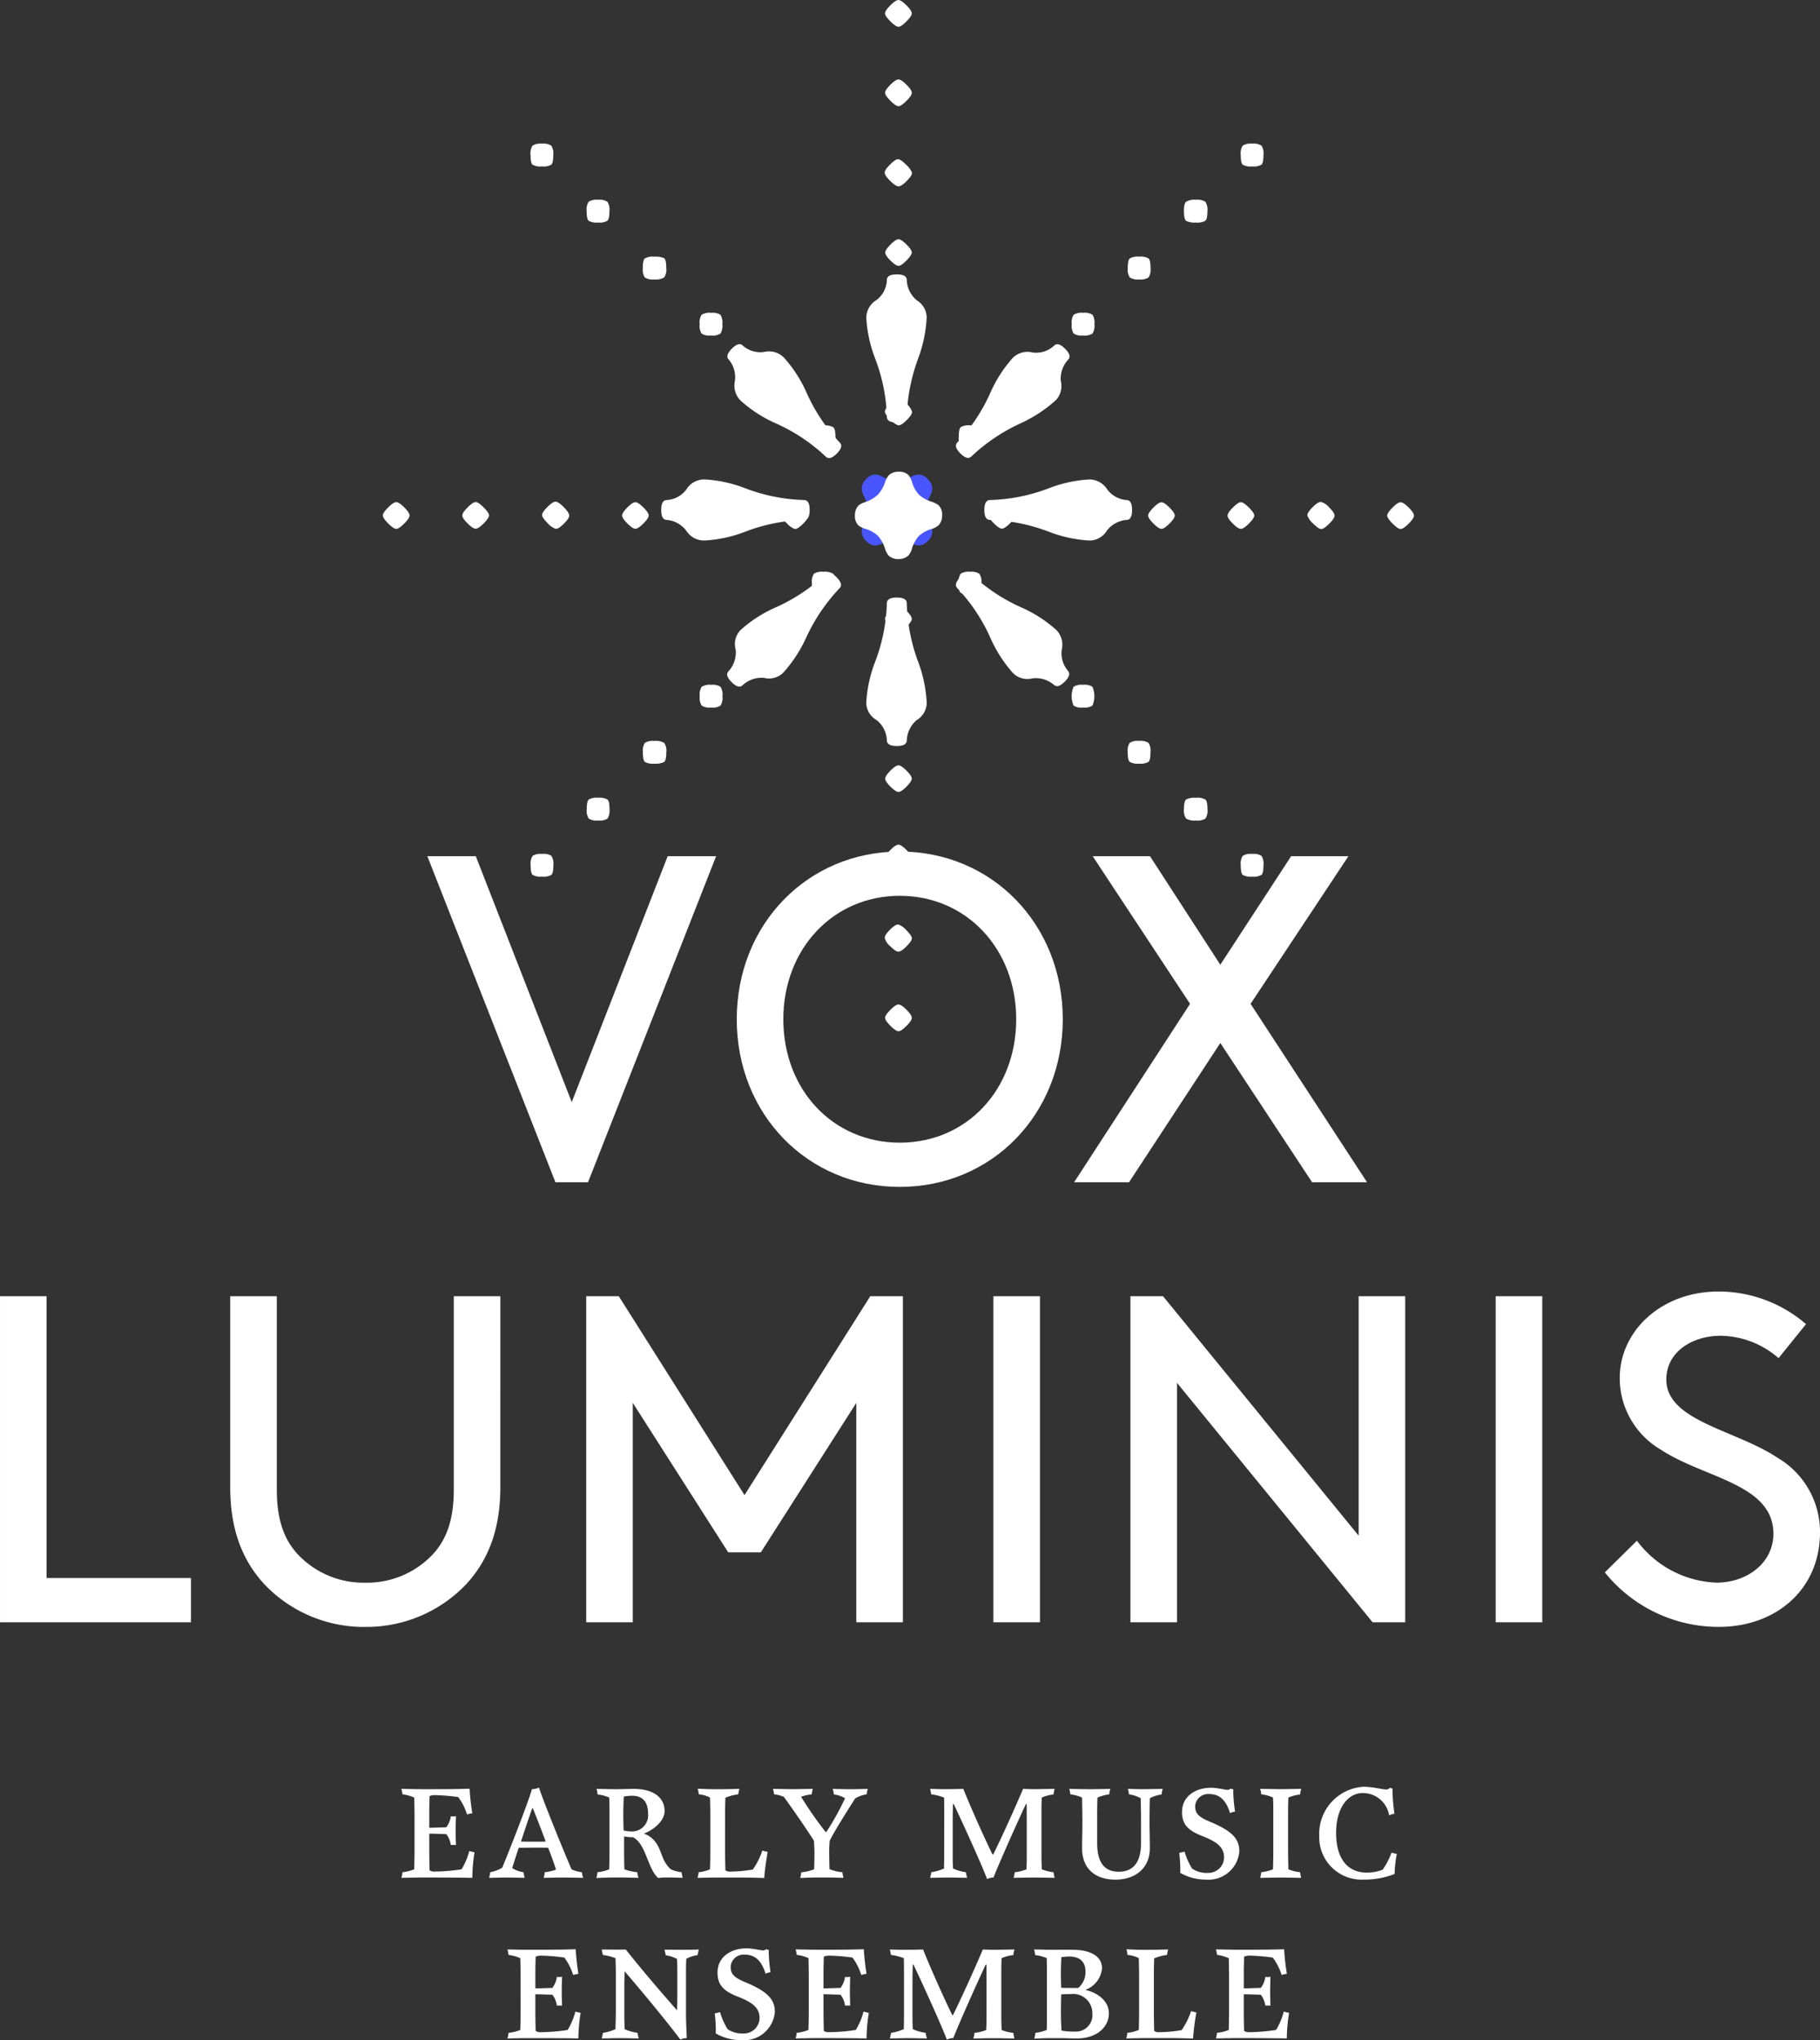
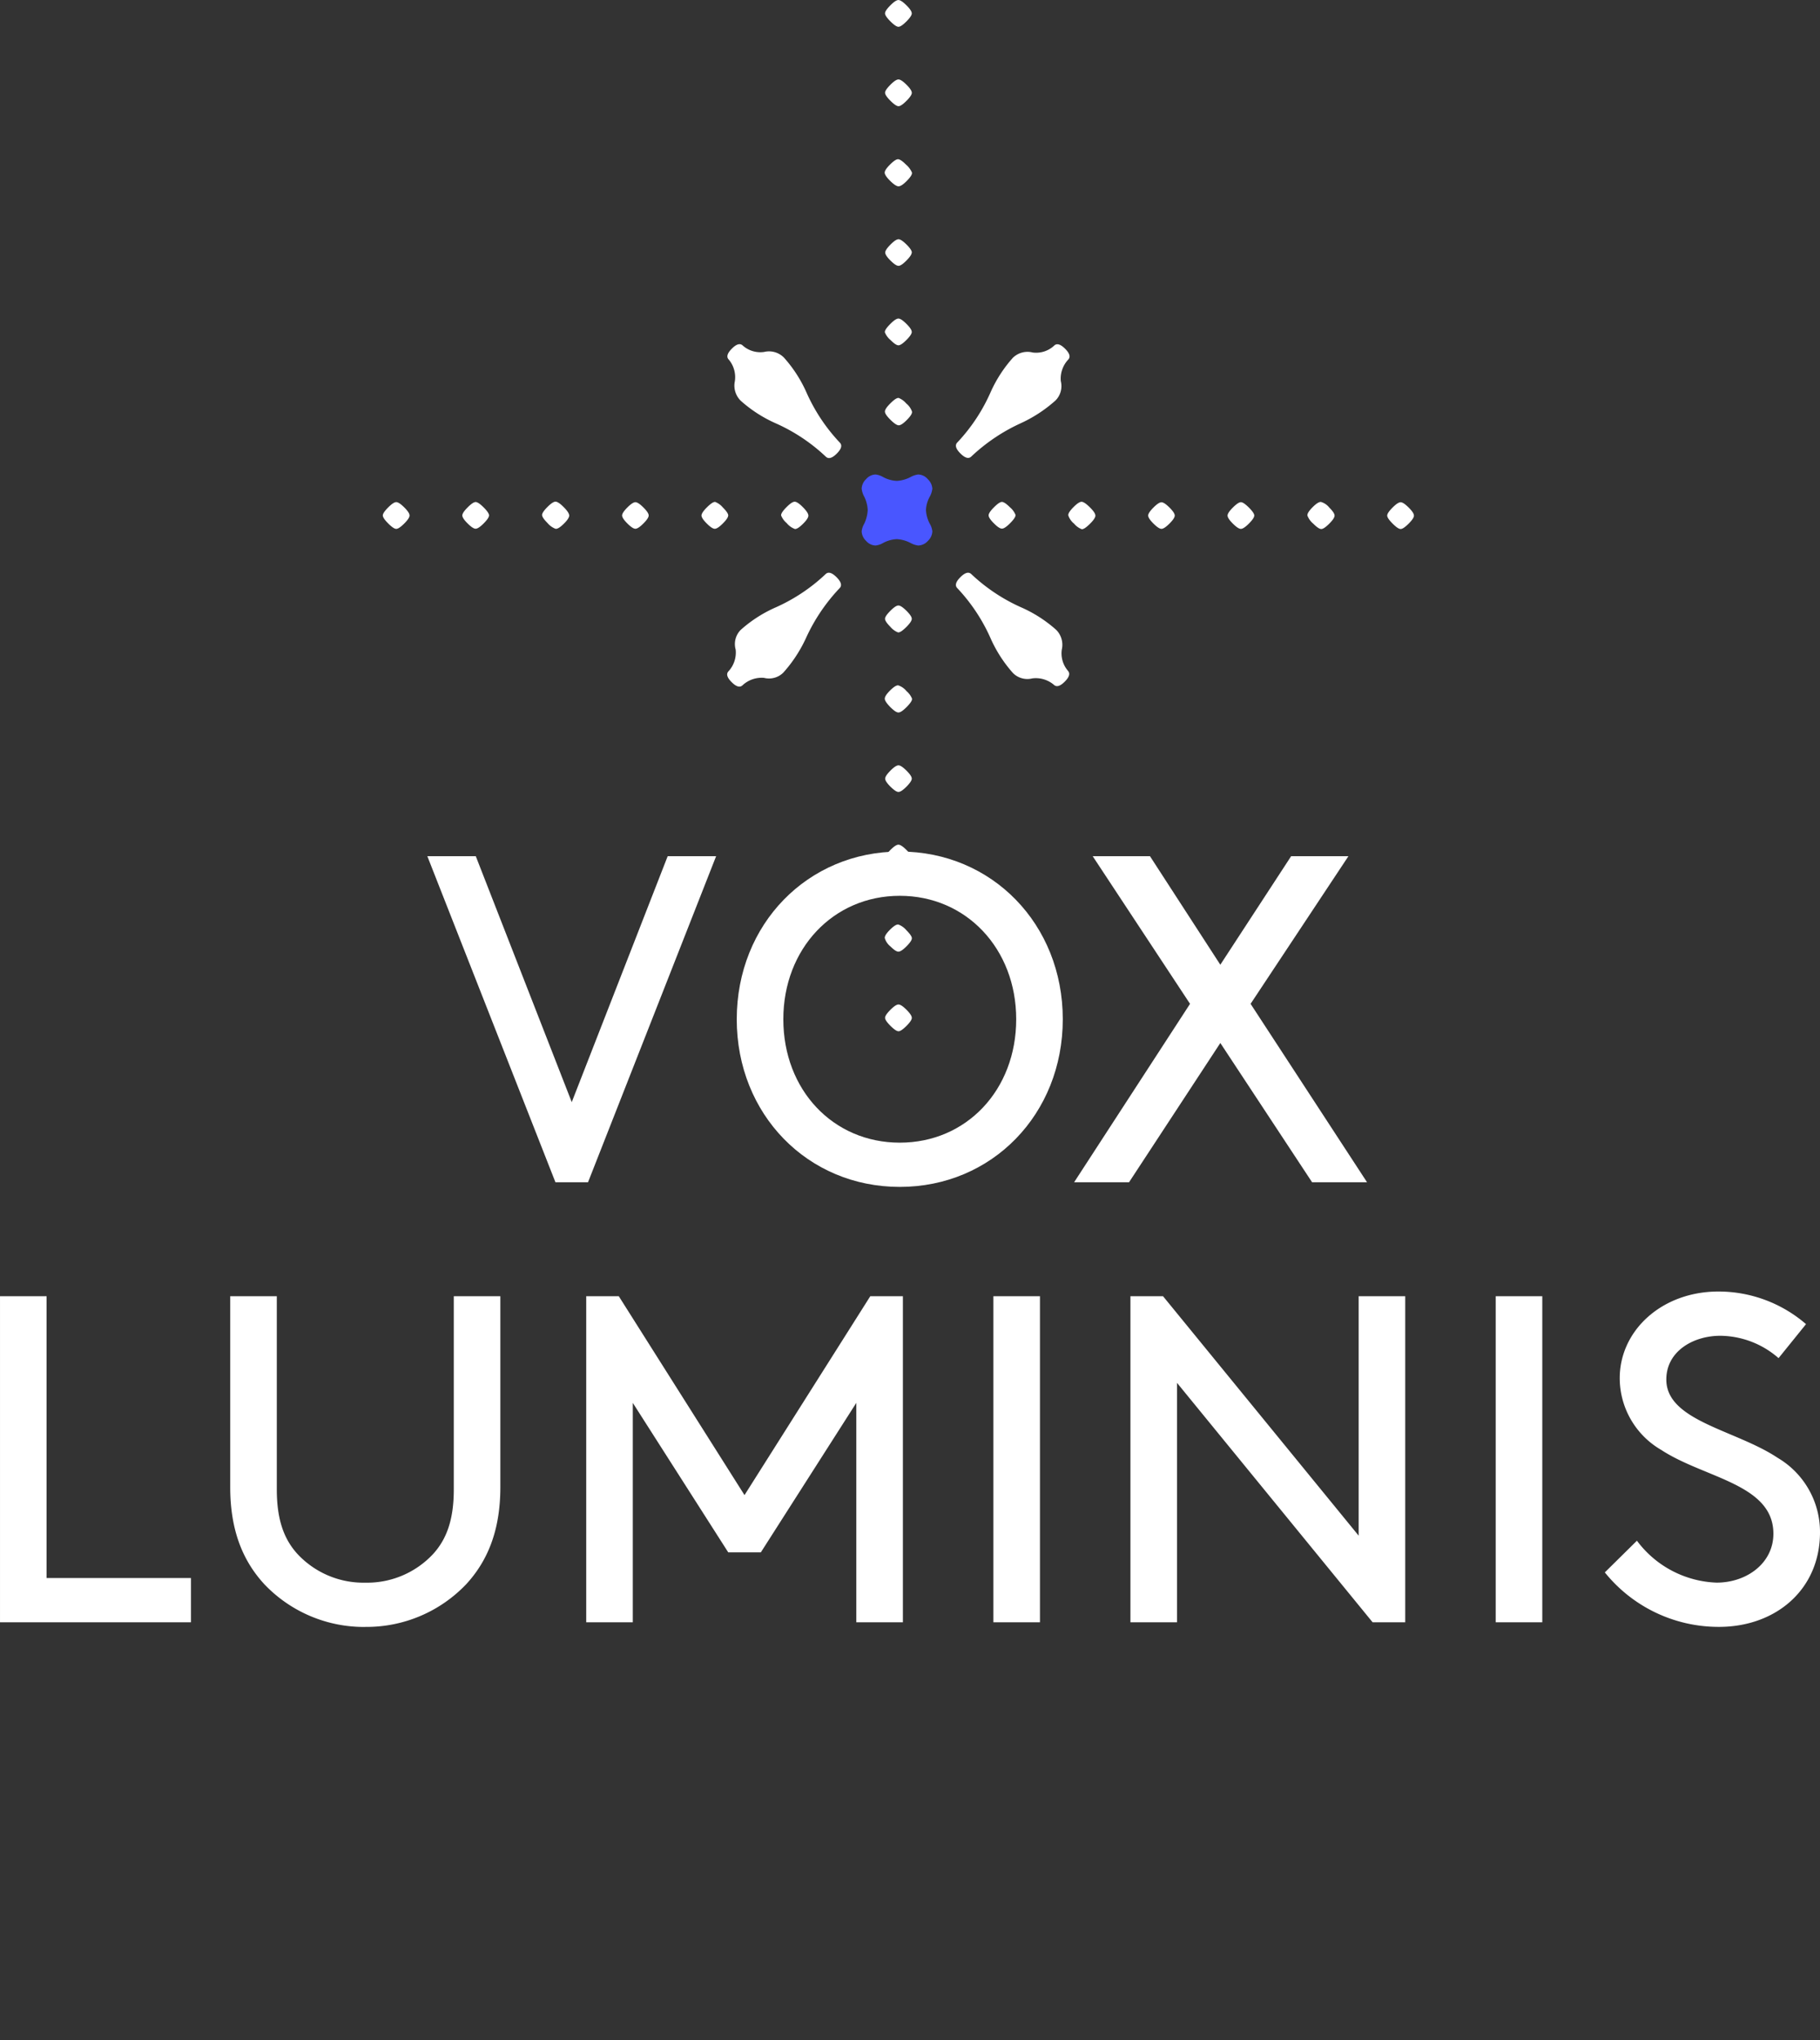
<svg xmlns="http://www.w3.org/2000/svg" width="181.673" height="203.641" viewBox="0 0 181.673 203.641">
  <rect x="0" y="0" width="181.673" height="203.641" fill="#333333" stroke="none" />
  <defs>
    <style>.a{fill:#fff;}.b{fill:#4956ff;}.c{fill:none;}</style>
  </defs>
  <g transform="translate(-970.819 -4337.359)">
    <g transform="translate(1021.471 4531.832)">
-       <path class="a" d="M0,4.512c.161,0,1.363-.032,1.939-.032H2.82c1.907,0,3.446.016,4.263.032a16.186,16.186,0,0,1,.225-2.549c-.161-.032-.351-.08-.528-.128A6.723,6.723,0,0,1,6.01,3.663a18.371,18.371,0,0,1-2.678.223.83.83,0,0,1-.512-.126c-.016-.4-.032-1.347-.032-1.941V.1c.273,0,.753.016,1.7.048a2.244,2.244,0,0,1,.448,1.092.672.672,0,0,1,.193-.014,1.967,1.967,0,0,1,.321.014c0-.161-.03-.835-.03-1.411,0-.592.03-1.283.03-1.475a1.618,1.618,0,0,1-.305.032l-.209-.016A2.336,2.336,0,0,1,4.488-.536c-.915.032-1.411.048-1.7.048V-2c0-.546.016-1.156.032-1.654a1.368,1.368,0,0,1,.5-.1,19.455,19.455,0,0,1,2.358.193,5.575,5.575,0,0,1,.881,1.734,3.513,3.513,0,0,1,.528-.112,23.559,23.559,0,0,1-.271-2.453c-1.315.048-2.694.048-4.008.048H2.083C1.427-4.335.193-4.368,0-4.368a3,3,0,0,1,.112.544,4.243,4.243,0,0,1,1.17.321c.016.305.032,1.25.032,2.005V1.819c0,.594-.016,1.3-.032,1.845a4.3,4.3,0,0,1-1.17.287A2.9,2.9,0,0,1,0,4.512M11.238,4.48c.464,0,1.714.032,1.875.032a3.544,3.544,0,0,1-.128-.562A4.578,4.578,0,0,1,11.7,3.583c-.016-.289-.032-1.17-.032-1.764V.088c0-.785,0-1.331.032-2.276,1.507,1.746,4.073,4.825,5.564,6.812a1.63,1.63,0,0,1,.64-.145c-.032-.721-.08-1.636-.08-2.453V-2.284c0-.4.016-.881.032-1.154a3.3,3.3,0,0,1,1.122-.369c.032-.159.08-.383.128-.56-.128.016-1.25.03-1.7.03-.464,0-1.572-.014-1.73-.014.048.177.094.4.126.56a3.429,3.429,0,0,1,1.124.367c.016.273.032.753.032,1.2V-.193c0,.721,0,1.248-.032,1.889-1.684-1.9-3.753-4.336-5.1-6.048-.145-.016-.624,0-.913,0-.448,0-1.361-.014-1.505-.014.048.177.08.385.112.544a5.643,5.643,0,0,1,1.267.321c.016.417.032,1.01.032,1.556V1.819c0,.594-.032,1.475-.032,1.764a4.7,4.7,0,0,1-1.25.367c-.032.177-.08.385-.128.562.128,0,1.379-.032,1.827-.032m9.733-6.59c0,1.252.544,1.877,2.081,2.471,1.654.64,2.118,1.25,2.118,2.132a1.565,1.565,0,0,1-1.62,1.523,2.585,2.585,0,0,1-1.572-.432,6.887,6.887,0,0,1-.753-1.7,4.24,4.24,0,0,1-.528.128,13.3,13.3,0,0,1,.1,2,5.115,5.115,0,0,0,2.579.672,3.086,3.086,0,0,0,3.318-2.8c0-1.218-.624-2.021-2.949-2.983-1.188-.5-1.459-.851-1.459-1.572a1.3,1.3,0,0,1,1.379-1.186c.915,0,1.668.448,2.1,1.907a1.366,1.366,0,0,1,.5-.145,15.974,15.974,0,0,1-.177-1.875,2.333,2.333,0,0,1,.016-.351.533.533,0,0,1-.257-.08.672.672,0,0,1-.319.128c-.241,0-1.042-.209-1.62-.209-1.861,0-2.932,1.072-2.932,2.37m7.79,6.622c.161,0,1.363-.032,1.941-.032h.879c1.909,0,3.448.016,4.265.032a16.187,16.187,0,0,1,.225-2.549c-.161-.032-.353-.08-.53-.128a6.717,6.717,0,0,1-.769,1.829,18.393,18.393,0,0,1-2.678.223.833.833,0,0,1-.514-.126c-.016-.4-.032-1.347-.032-1.941V.1c.273,0,.755.016,1.7.048a2.228,2.228,0,0,1,.45,1.092.672.672,0,0,1,.193-.014,1.953,1.953,0,0,1,.319.014c0-.161-.03-.835-.03-1.411,0-.592.03-1.283.03-1.475a1.614,1.614,0,0,1-.3.032L33.7-1.628a2.317,2.317,0,0,1-.45,1.092c-.913.032-1.411.048-1.7.048V-2c0-.546.016-1.156.032-1.654a1.37,1.37,0,0,1,.5-.1,19.422,19.422,0,0,1,2.356.193,5.532,5.532,0,0,1,.881,1.734,3.485,3.485,0,0,1,.53-.112,23.017,23.017,0,0,1-.273-2.453c-1.315.048-2.694.048-4.008.048h-.721c-.656,0-1.891-.032-2.083-.032a3,3,0,0,1,.112.544,4.223,4.223,0,0,1,1.17.321c.016.305.032,1.25.032,2.005V1.819c0,.594-.016,1.3-.032,1.845a4.283,4.283,0,0,1-1.17.287,2.9,2.9,0,0,1-.112.562M39.584,2.381c0,.48-.016.913-.016,1.2A4.8,4.8,0,0,1,38.3,3.95c-.032.177-.08.385-.128.562.128,0,1.379-.03,1.827-.03.464,0,1.716.03,1.875.03a3.772,3.772,0,0,1-.126-.562,4.593,4.593,0,0,1-1.285-.367c-.016-.289-.032-.707-.032-1.186V-.7c0-.787,0-1.218.032-2.164h.064c1.012,2.116,2.9,6.3,3.336,7.5a1.408,1.408,0,0,1,.642-.161c.448-1.17,2.228-5.193,3.24-7.34h.064c.016.287.016,1.489.016,2.019V2.4c0,.369-.016.9-.032,1.267a4.314,4.314,0,0,1-1.172.289,3.075,3.075,0,0,1-.11.56c.159,0,1.473-.03,2.051-.03s1.859.03,2.049.03a3.356,3.356,0,0,1-.11-.562,4.245,4.245,0,0,1-1.172-.287c0-.1-.03-.723-.03-1.25V-2.348c0-.464.014-.977.03-1.154A3.9,3.9,0,0,1,50.5-3.808a3.075,3.075,0,0,1,.11-.56c-.159,0-1.473.03-2.049.03-.273,0-.833-.014-1.106-.03C46.685-2.541,45.29.538,44.473,2.188h-.064C43.59.538,42.163-2.67,41.49-4.368c-.305.016-1.267.03-1.794.03-.5,0-1.09-.014-1.523-.03.048.177.08.385.112.544a5.762,5.762,0,0,1,1.283.321c.016.417.016,1.2.016,1.748Zm13,2.148c.145,0,.913-.048,1.521-.048h1.186c.45,0,.769.032,1.556.032,1.957,0,3.189-1.12,3.189-2.5,0-1.168-.961-2.015-2.354-2.352A2.508,2.508,0,0,0,59.35-2.5c0-1.168-1.106-1.839-2.951-1.839-.48-.016-1.379,0-1.572,0h-.4c-.672,0-1.682-.032-1.859-.032a3.181,3.181,0,0,1,.112.56,4.164,4.164,0,0,1,1.154.305c0,.225.016.817.016,1.331v3.99c0,.578,0,1.3-.016,1.845A4,4,0,0,1,52.7,3.95a3.073,3.073,0,0,1-.112.578m4.055-.7a7.336,7.336,0,0,1-1.331-.1c-.032-.369-.064-1.232-.064-1.937,0-.367.016-1.3.032-1.68C55.535.1,55.84.08,56.239.08a1.924,1.924,0,0,1,2.15,1.953,1.644,1.644,0,0,1-1.748,1.792M57.7-2.192a2.046,2.046,0,0,1-.723,1.664c-.209,0-1.459,0-1.7-.016-.016-.367-.032-.879-.032-1.552,0-.337.032-1.248.048-1.505a6.5,6.5,0,0,1,.8-.064c1.028,0,1.606.528,1.606,1.473m4.073,6.7c.193,0,1.395-.032,2.051-.032h1.313c1.315,0,1.989,0,3.3.048a25.273,25.273,0,0,1,.335-2.613,3.591,3.591,0,0,1-.528-.128A7.44,7.44,0,0,1,67.3,3.679a13.877,13.877,0,0,1-2.292.209.739.739,0,0,1-.448-.126c-.016-.5-.032-1.347-.032-1.941V-1.9c0-.658.016-1.25.032-1.588a5.1,5.1,0,0,1,1.283-.337,3,3,0,0,1,.11-.544c-.159,0-1.058.032-1.7.032h-.945c-.608,0-1.377-.048-1.521-.048a2.911,2.911,0,0,1,.112.56,3.1,3.1,0,0,1,1.122.321c.016.578.032,1.17.032,1.62v3.7c0,.594-.016,1.54-.032,1.845a3.867,3.867,0,0,1-1.138.287,3.167,3.167,0,0,1-.112.562m8.946,0c.161,0,1.363-.032,1.939-.032h.879c1.909,0,3.448.016,4.265.032a16.187,16.187,0,0,1,.225-2.549c-.161-.032-.353-.08-.53-.128a6.717,6.717,0,0,1-.769,1.829,18.393,18.393,0,0,1-2.678.223.833.833,0,0,1-.514-.126c-.016-.4-.032-1.347-.032-1.941V.1c.273,0,.755.016,1.7.048a2.228,2.228,0,0,1,.45,1.092.672.672,0,0,1,.193-.014,1.942,1.942,0,0,1,.319.014c0-.161-.03-.835-.03-1.411,0-.592.03-1.283.03-1.475a1.6,1.6,0,0,1-.3.032l-.209-.016a2.318,2.318,0,0,1-.45,1.092c-.913.032-1.411.048-1.7.048V-2c0-.546.016-1.156.032-1.654a1.37,1.37,0,0,1,.5-.1,19.389,19.389,0,0,1,2.356.193,5.542,5.542,0,0,1,.883,1.734,3.411,3.411,0,0,1,.528-.112,23.024,23.024,0,0,1-.273-2.453c-1.315.048-2.694.048-4.008.048H72.8c-.656,0-1.891-.032-2.081-.032a3.006,3.006,0,0,1,.112.544A4.263,4.263,0,0,1,72-3.5c.016.305.032,1.25.032,2.005V1.819c0,.594-.016,1.3-.032,1.845a4.321,4.321,0,0,1-1.17.287,2.9,2.9,0,0,1-.112.562" transform="translate(0 4.48)" />
-     </g>
+       </g>
    <g transform="translate(1010.882 4515.703)">
-       <path class="a" d="M0,4.561c.161,0,1.363-.032,1.939-.032H2.82c1.907,0,3.446.016,4.263.032a16.186,16.186,0,0,1,.225-2.549c-.161-.032-.351-.08-.528-.128A6.723,6.723,0,0,1,6.01,3.711a18.371,18.371,0,0,1-2.678.223.83.83,0,0,1-.512-.126c-.016-.4-.032-1.347-.032-1.941V.151c.273,0,.753.016,1.7.048a2.244,2.244,0,0,1,.448,1.092.672.672,0,0,1,.193-.014,1.967,1.967,0,0,1,.321.014c0-.161-.03-.835-.03-1.411,0-.592.03-1.283.03-1.475a1.618,1.618,0,0,1-.305.032l-.209-.016A2.336,2.336,0,0,1,4.488-.488c-.915.032-1.411.048-1.7.048V-1.947c0-.546.016-1.156.032-1.654a1.365,1.365,0,0,1,.5-.094A19.451,19.451,0,0,1,5.674-3.5,5.575,5.575,0,0,1,6.555-1.77a3.513,3.513,0,0,1,.528-.112,23.559,23.559,0,0,1-.271-2.453c-1.315.048-2.694.048-4.008.048H2.083C1.427-4.287.193-4.319,0-4.319a3,3,0,0,1,.112.544,4.243,4.243,0,0,1,1.17.321c.016.305.032,1.25.032,2.005V1.867c0,.594-.016,1.3-.032,1.845A4.3,4.3,0,0,1,.112,4,2.9,2.9,0,0,1,0,4.561m8.753,0c.161,0,1.234-.03,1.81-.03.594,0,1.556.03,1.748.03A2.911,2.911,0,0,1,12.2,4a2.751,2.751,0,0,1-1.138-.417c.225-.7.434-1.379.656-2.019.289,0,1.138-.016,1.748-.016.369,0,.688,0,1.186.016.257.64.578,1.507.785,2.18A4.836,4.836,0,0,1,14.315,4a2.911,2.911,0,0,1-.112.56c.161,0,1.411-.03,1.989-.03s1.764.03,1.955.03A2.884,2.884,0,0,1,18.018,4a3.268,3.268,0,0,1-1.026-.287C16.3,2.14,14.108-3.245,13.739-4.448a1.691,1.691,0,0,1-.707.161C12.713-3.1,10.8,1.8,10.068,3.551a3.608,3.608,0,0,1-1.2.45,2.911,2.911,0,0,1-.112.56M11.943.94c.305-.945.755-2.292,1.122-3.32h.064c.4,1,.931,2.358,1.283,3.32-.367.016-.592.014-.945.014-.61,0-1.026,0-1.523-.014m7.521,3.637c.145,0,.945-.048,1.554-.048h.945c.64,0,1.54.032,1.7.032A3.167,3.167,0,0,1,23.55,4a5.234,5.234,0,0,1-1.283-.287c-.016-.209-.032-1.25-.032-1.845V.424a3.6,3.6,0,0,0,.881.08c1.317.674,1.445,3.111,2.517,4.073a5.108,5.108,0,0,1,.721-.048h.482c.61,0,1.106.032,1.25.032A3.167,3.167,0,0,1,27.974,4,3.584,3.584,0,0,1,26.9,3.711c-.945-.851-.865-1.812-1.505-2.678A2.353,2.353,0,0,0,24.209.151C25.331-.3,26.276-1.2,26.276-2.093c0-1.331-1.058-2.226-3.111-2.226-.257,0-1.106.032-1.634.032h-.193c-.672,0-1.682-.032-1.859-.032a3.109,3.109,0,0,1,.112.56,4.168,4.168,0,0,1,1.154.3c.016.273.032.819.032,1.572V1.867c0,.594-.016,1.363-.032,1.845A4.321,4.321,0,0,1,19.576,4a3.073,3.073,0,0,1-.112.578m5.162-6.445a1.612,1.612,0,0,1-1.67,1.8,3.871,3.871,0,0,1-.769-.1c-.016-.321-.032-1.012-.032-1.716,0-.546.032-1.347.048-1.668a4.534,4.534,0,0,1,.865-.08c1.028,0,1.558.642,1.558,1.764m4.938,6.429c.193,0,1.395-.032,2.051-.032h1.313c1.315,0,1.989,0,3.3.048.048-.929.209-1.762.335-2.613a3.654,3.654,0,0,1-.528-.128,7.5,7.5,0,0,1-.945,1.893,13.923,13.923,0,0,1-2.294.209.747.747,0,0,1-.448-.126c-.016-.5-.032-1.347-.032-1.941V-1.85c0-.658.016-1.25.032-1.588a5.123,5.123,0,0,1,1.283-.337,3.005,3.005,0,0,1,.112-.544c-.161,0-1.06.032-1.7.032H31.1c-.61,0-1.379-.048-1.523-.048a2.911,2.911,0,0,1,.112.56,3.1,3.1,0,0,1,1.122.321c.016.578.032,1.17.032,1.62v3.7c0,.594-.016,1.54-.032,1.845A3.927,3.927,0,0,1,29.676,4a3.181,3.181,0,0,1-.112.56M41.236,1.867c0,.594-.016,1.411-.032,1.845a5.106,5.106,0,0,1-1.283.3,3.482,3.482,0,0,1-.112.562c.145,0,1.074-.048,1.682-.048h.945c.64,0,1.54.032,1.7.032A4.381,4.381,0,0,1,44.024,4,4.542,4.542,0,0,1,42.741,3.7c-.016-.417-.032-1.234-.032-1.829,0-.287.016-.656.048-1.01.592-1.186,2.051-3.446,2.549-4.231a3.1,3.1,0,0,1,1.138-.4,4.182,4.182,0,0,1,.112-.544c-.161,0-1.2.03-1.78.03s-1.523-.03-1.716-.03a3,3,0,0,1,.112.544,3.174,3.174,0,0,1,1.122.385A27.545,27.545,0,0,1,42.42-.008h-.064A37.6,37.6,0,0,1,39.9-3.534a5.179,5.179,0,0,1,1.058-.241,5.54,5.54,0,0,1,.112-.544c-.161,0-1.411.03-1.989.03s-1.794-.03-1.987-.03a3.317,3.317,0,0,1,.112.544,3.212,3.212,0,0,1,.977.257c.69.945,2.228,3.141,3,4.376.032.45.048.883.048,1.01m12.954.562c0,.48-.016.913-.016,1.2A4.9,4.9,0,0,1,52.907,4c-.032.175-.08.383-.128.56.128,0,1.379-.03,1.827-.03.464,0,1.714.03,1.875.03A3.572,3.572,0,0,1,56.352,4a4.645,4.645,0,0,1-1.283-.369c-.016-.289-.032-.707-.032-1.186V-.648c0-.787,0-1.218.032-2.164h.064c1.01,2.116,2.9,6.3,3.336,7.5a1.406,1.406,0,0,1,.64-.161c.45-1.17,2.23-5.193,3.24-7.34h.064c.016.287.016,1.489.016,2.019V2.445c0,.369-.016.9-.032,1.267A4.3,4.3,0,0,1,61.227,4a2.91,2.91,0,0,1-.112.56c.161,0,1.475-.03,2.051-.03.592,0,1.859.03,2.051.03A3.18,3.18,0,0,1,65.1,4a4.317,4.317,0,0,1-1.17-.289c0-.1-.032-.723-.032-1.25V-2.3c0-.464.016-.977.032-1.154a3.9,3.9,0,0,1,1.17-.305,2.91,2.91,0,0,1,.112-.56c-.161,0-1.475.03-2.051.03-.271,0-.833-.014-1.1-.03C61.291-2.493,59.9.586,59.077,2.236h-.064C58.2.586,56.769-2.621,56.095-4.319c-.3.016-1.267.03-1.794.03-.5,0-1.09-.014-1.521-.03.048.177.08.385.112.544a5.791,5.791,0,0,1,1.283.321c.016.417.016,1.2.016,1.748Zm20.5-3.446c0-1.09.016-1.987.032-2.372a3.444,3.444,0,0,1,1.17-.369,2.912,2.912,0,0,1,.112-.56c-.161,0-1.475.03-2.051.03-.592,0-1.234-.03-1.427-.03a2.744,2.744,0,0,1,.112.544,3.446,3.446,0,0,1,1.17.385c0,.257.032,1.331.032,2.164V1.068c0,2.083-.881,2.884-2.228,2.884-1.381,0-2.15-.865-2.15-2.868V-1.85c0-.642.016-1.363.032-1.6a4.408,4.408,0,0,1,1.17-.321,2.743,2.743,0,0,1,.112-.544c-.161,0-1.475.03-2.051.03-.592,0-1.859-.03-2.051-.03a2.744,2.744,0,0,1,.112.544,3.877,3.877,0,0,1,1.17.321c0,.257.03,1.588.03,2.421,0,1.267-.03,1.716-.03,2.629,0,2.053,1.313,3.141,3.334,3.141s3.43-1.184,3.43-3.125c0-1.058-.032-1.939-.032-2.629m3.24-1.044c0,1.252.544,1.877,2.083,2.471,1.652.64,2.118,1.25,2.118,2.132a1.566,1.566,0,0,1-1.62,1.523,2.581,2.581,0,0,1-1.572-.432,6.813,6.813,0,0,1-.753-1.7,4.275,4.275,0,0,1-.53.128,13.3,13.3,0,0,1,.1,2,5.123,5.123,0,0,0,2.581.672,3.087,3.087,0,0,0,3.318-2.8c0-1.218-.626-2.021-2.951-2.983-1.186-.5-1.459-.851-1.459-1.572a1.3,1.3,0,0,1,1.381-1.186c.913,0,1.666.448,2.1,1.907a1.356,1.356,0,0,1,.5-.145,15.976,15.976,0,0,1-.177-1.875,2.334,2.334,0,0,1,.016-.351.526.526,0,0,1-.255-.08.678.678,0,0,1-.321.128c-.239,0-1.042-.209-1.62-.209-1.859,0-2.932,1.072-2.932,2.37m7.792,6.622c.161,0,1.475-.03,2.051-.03.592,0,1.859.03,2.051.03A3.183,3.183,0,0,1,89.715,4a4.3,4.3,0,0,1-1.17-.289c-.016-.482-.032-1.25-.032-1.845v-3.99c0-.53.016-1.058.032-1.331a4.43,4.43,0,0,1,1.17-.305,2.912,2.912,0,0,1,.112-.56c-.161,0-1.475.03-2.051.03-.592,0-1.859-.03-2.051-.03a2.742,2.742,0,0,1,.112.544,3.877,3.877,0,0,1,1.17.321c.016.273.032.8.032,1.331v3.99c0,.594-.016,1.315-.032,1.845A4.3,4.3,0,0,1,85.837,4a2.91,2.91,0,0,1-.112.56m5.9-4.215a4.231,4.231,0,0,0,4.44,4.392,8.225,8.225,0,0,0,3.079-.56,12.336,12.336,0,0,1,.223-2c-.159-.032-.351-.08-.528-.128a7.539,7.539,0,0,1-.883,1.7,4.241,4.241,0,0,1-1.6.287c-1.861,0-3.047-1.331-3.047-3.96,0-2.6,1.25-3.976,2.645-3.976A2.651,2.651,0,0,1,98.6-1.676a1.806,1.806,0,0,1,.53-.161,18.394,18.394,0,0,1-.193-2.244,1.627,1.627,0,0,1,.016-.271.507.507,0,0,1-.257-.08.711.711,0,0,1-.321.177c-.45,0-1.411-.273-2.34-.273A4.7,4.7,0,0,0,91.624.345" transform="translate(0 4.528)" />
-     </g>
+       </g>
    <g transform="translate(1023.779 4351.702)">
-       <path class="a" d="M36.613.1A1.461,1.461,0,0,0,35.674-.1,1.461,1.461,0,0,0,34.734.1a1.461,1.461,0,0,0-.195.939c0,.52.064.839.195.957a1.58,1.58,0,0,0,.939.177,1.58,1.58,0,0,0,.939-.177c.13-.118.195-.438.195-.957A1.461,1.461,0,0,0,36.613.1m-5.6,5.6a1.45,1.45,0,0,0-.939-.2,1.624,1.624,0,0,0-.992.2c-.143.128-.213.442-.213.939,0,.544.076.867.231.973a1.931,1.931,0,0,0,.973.161,1.567,1.567,0,0,0,.939-.179c.13-.116.2-.436.2-.955a1.45,1.45,0,0,0-.2-.939m-5.672,5.656a1.576,1.576,0,0,0-.939-.179,1.567,1.567,0,0,0-.939.179c-.13.118-.2.438-.2.955a1.45,1.45,0,0,0,.2.939,1.45,1.45,0,0,0,.939.2,1.458,1.458,0,0,0,.939-.2,1.466,1.466,0,0,0,.195-.939c0-.518-.066-.837-.195-.955m-5.6,5.62a1.474,1.474,0,0,0-.939-.195,1.474,1.474,0,0,0-.939.195,1.461,1.461,0,0,0-.195.939,1.461,1.461,0,0,0,.195.939,1.461,1.461,0,0,0,.939.195,1.461,1.461,0,0,0,.939-.195,1.474,1.474,0,0,0,.195-.939,1.474,1.474,0,0,0-.195-.939m-5.6,5.6a1.457,1.457,0,0,0-.939-.195,1.62,1.62,0,0,0-1.01.195,1.457,1.457,0,0,0-.195.939c0,.52.07.839.213.955a1.736,1.736,0,0,0,.992.179,1.911,1.911,0,0,0,.921-.143q.214-.142.213-.992a1.457,1.457,0,0,0-.195-.939m-5.69,5.584a1.96,1.96,0,0,0-.923-.141,1.58,1.58,0,0,0-.939.177c-.128.118-.195.438-.195.957a1.474,1.474,0,0,0,.195.939,1.461,1.461,0,0,0,.939.195,1.453,1.453,0,0,0,.939-.195,1.458,1.458,0,0,0,.2-.939c0-.568-.072-.9-.213-.994M-34.279.1A1.461,1.461,0,0,0-35.218-.1,1.461,1.461,0,0,0-36.157.1a1.461,1.461,0,0,0-.195.939c0,.52.064.839.195.957a1.58,1.58,0,0,0,.939.177,1.58,1.58,0,0,0,.939-.177c.128-.118.195-.438.195-.957A1.474,1.474,0,0,0-34.279.1m5.6,5.6a1.45,1.45,0,0,0-.939-.2,1.458,1.458,0,0,0-.939.2,1.466,1.466,0,0,0-.195.939c0,.52.066.839.195.955a1.576,1.576,0,0,0,.939.179,1.567,1.567,0,0,0,.939-.179c.13-.116.2-.436.2-.955a1.45,1.45,0,0,0-.2-.939M-17.4,16.978a1.474,1.474,0,0,0-.939-.195,1.474,1.474,0,0,0-.939.195,1.461,1.461,0,0,0-.195.939,1.461,1.461,0,0,0,.195.939,1.461,1.461,0,0,0,.939.195,1.461,1.461,0,0,0,.939-.195,1.461,1.461,0,0,0,.195-.939,1.461,1.461,0,0,0-.195-.939m5.6,5.6a1.461,1.461,0,0,0-.939-.195,1.453,1.453,0,0,0-.939.195,1.454,1.454,0,0,0-.2.939c0,.566.072.9.213.992a1.927,1.927,0,0,0,.923.143,1.56,1.56,0,0,0,.939-.179c.128-.116.195-.436.195-.955a1.47,1.47,0,0,0-.195-.939M8.454,42.833a1.45,1.45,0,0,0-.939-.2,1.458,1.458,0,0,0-.939.2,1.466,1.466,0,0,0-.195.939c0,.52.066.839.195.955a1.576,1.576,0,0,0,.939.179,1.927,1.927,0,0,0,.923-.143c.141-.094.213-.426.213-.992a1.45,1.45,0,0,0-.2-.939M19.733,54.109a1.461,1.461,0,0,0-.939-.195,1.461,1.461,0,0,0-.939.195,2.363,2.363,0,0,0,0,1.879,1.461,1.461,0,0,0,.939.195,1.461,1.461,0,0,0,.939-.195,2.363,2.363,0,0,0,0-1.879m5.6,5.6a1.461,1.461,0,0,0-.939-.195,1.453,1.453,0,0,0-.939.195,1.45,1.45,0,0,0-.2.939c0,.518.066.837.2.955a1.567,1.567,0,0,0,.939.179,1.576,1.576,0,0,0,.939-.179c.128-.118.195-.438.195-.955a1.466,1.466,0,0,0-.195-.939M36.613,70.989a1.461,1.461,0,0,0-.939-.195,1.461,1.461,0,0,0-.939.195,1.461,1.461,0,0,0-.195.939c0,.52.064.839.195.957a1.58,1.58,0,0,0,.939.177,1.58,1.58,0,0,0,.939-.177c.13-.118.195-.438.195-.957a1.461,1.461,0,0,0-.195-.939M-23.036,11.322a2.163,2.163,0,0,0-.975-.143,1.576,1.576,0,0,0-.939.179c-.13.118-.195.438-.195.955a1.453,1.453,0,0,0,.195.939,1.458,1.458,0,0,0,.939.2,1.631,1.631,0,0,0,.994-.2,1.37,1.37,0,0,0,.211-.939q0-.849-.229-.992m16.9,16.88a1.771,1.771,0,0,0-.994-.177,1.95,1.95,0,0,0-.921.141c-.143.1-.213.426-.213.994a1.461,1.461,0,0,0,.195.939,1.461,1.461,0,0,0,.939.195,1.616,1.616,0,0,0,1.01-.195,1.458,1.458,0,0,0,.2-.939c0-.52-.072-.839-.213-.957m20.248,20.25a1.911,1.911,0,0,0-.921-.143,1.754,1.754,0,0,0-.992.179c-.143.118-.213.438-.213.955,0,.5.07.811.213.939a1.619,1.619,0,0,0,.992.2,1.454,1.454,0,0,0,.939-.2,1.453,1.453,0,0,0,.195-.939c0-.566-.07-.9-.213-.992m16.9,16.917a1.567,1.567,0,0,0-.939-.179,1.931,1.931,0,0,0-.973.161c-.155.106-.231.432-.231.975a1.364,1.364,0,0,0,.213.939,1.642,1.642,0,0,0,.992.195,1.466,1.466,0,0,0,.939-.195,1.458,1.458,0,0,0,.2-.939c0-.522-.066-.839-.2-.957M-6.138,42.833a1.631,1.631,0,0,0-.994-.2,1.458,1.458,0,0,0-.939.2,1.453,1.453,0,0,0-.195.939c0,.566.07.9.213.992a1.917,1.917,0,0,0,.921.143,1.936,1.936,0,0,0,.994-.161c.14-.106.213-.43.213-.973a1.368,1.368,0,0,0-.213-.939m-5.656,5.656a1.576,1.576,0,0,0-.939-.179,1.927,1.927,0,0,0-.923.143c-.141.094-.213.426-.213.992a1.45,1.45,0,0,0,.2.939,1.45,1.45,0,0,0,.939.2,1.458,1.458,0,0,0,.939-.2,1.466,1.466,0,0,0,.195-.939c0-.518-.066-.837-.195-.955m-5.6,5.62a1.461,1.461,0,0,0-.939-.195,1.461,1.461,0,0,0-.939.195,1.461,1.461,0,0,0-.195.939,1.461,1.461,0,0,0,.195.939,1.461,1.461,0,0,0,.939.195,1.461,1.461,0,0,0,.939-.195,1.461,1.461,0,0,0,.195-.939,1.461,1.461,0,0,0-.195-.939m-5.62,5.6a1.635,1.635,0,0,0-.994-.195,1.461,1.461,0,0,0-.939.195,1.453,1.453,0,0,0-.195.939c0,.518.064.837.195.955a1.576,1.576,0,0,0,.939.179,1.946,1.946,0,0,0,.975-.161c.153-.106.229-.432.229-.973a1.371,1.371,0,0,0-.211-.939m-5.658,5.656a1.567,1.567,0,0,0-.939-.179,1.576,1.576,0,0,0-.939.179c-.128.118-.195.436-.195.957a1.474,1.474,0,0,0,.195.939,1.474,1.474,0,0,0,.939.195,1.466,1.466,0,0,0,.939-.195,1.458,1.458,0,0,0,.2-.939c0-.522-.066-.839-.2-.957m-5.6,5.62a1.461,1.461,0,0,0-.939-.195,1.461,1.461,0,0,0-.939.195,1.461,1.461,0,0,0-.195.939c0,.52.064.839.195.957a1.58,1.58,0,0,0,.939.177,1.58,1.58,0,0,0,.939-.177c.128-.118.195-.438.195-.957a1.474,1.474,0,0,0-.195-.939M2.2,15.535A2.79,2.79,0,0,1,1.2,13.514q0-.566-.992-.566t-.994.566A2.623,2.623,0,0,1-1.81,15.5a2.1,2.1,0,0,0-1.028,1.772,13.267,13.267,0,0,0,.885,4.077,17.682,17.682,0,0,1,1.17,5.813q0,.569.994.568t.992-.568a18.175,18.175,0,0,1,1.134-5.813,13.706,13.706,0,0,0,.851-4.077A2.028,2.028,0,0,0,2.2,15.535M23.127,35.472a2.651,2.651,0,0,1-1.915-1.064,2.116,2.116,0,0,0-1.772-.992,13.221,13.221,0,0,0-4.077.887,17.8,17.8,0,0,1-5.849,1.168q-.566,0-.566.994t.566.992a17.757,17.757,0,0,1,5.849,1.17,13.267,13.267,0,0,0,4.077.885,2.023,2.023,0,0,0,1.736-.992,2.789,2.789,0,0,1,1.951-1.064q.566,0,.566-.992t-.566-.994m-32.185,0A17.8,17.8,0,0,1-14.907,34.3a13.221,13.221,0,0,0-4.077-.887,2.087,2.087,0,0,0-1.808.992,2.627,2.627,0,0,1-1.949,1.064c-.377,0-.568.331-.568.994s.191.992.568.992a2.742,2.742,0,0,1,1.949,1.1,2.1,2.1,0,0,0,1.808.955,13.267,13.267,0,0,0,4.077-.885,17.757,17.757,0,0,1,5.849-1.17q.566,0,.566-.992t-.566-.994M2.336,51.618A18.253,18.253,0,0,1,1.2,45.769q0-.566-.992-.566t-.994.566a17.757,17.757,0,0,1-1.17,5.849,13.267,13.267,0,0,0-.885,4.077A2.007,2.007,0,0,0-1.81,57.431,2.748,2.748,0,0,1-.783,59.452c0,.377.331.568.994.568s.992-.191.992-.568A2.794,2.794,0,0,1,2.2,57.431a2.025,2.025,0,0,0,.992-1.736,13.706,13.706,0,0,0-.851-4.077" transform="translate(36.352 0.097)" />
-     </g>
+       </g>
    <g transform="translate(1009.03 4337.36)">
      <path class="a" d="M51.647,25.82q0-.277-.526-.8c-.351-.349-.618-.526-.8-.526s-.452.177-.8.526c-.369.369-.548.64-.54.815s.189.44.54.791.612.53.789.538.448-.171.815-.538q.527-.527.526-.8m-7.924,0q0-.277-.526-.8a1.65,1.65,0,0,0-.839-.564c-.193-.008-.464.165-.815.514-.385.385-.56.668-.528.853a1.952,1.952,0,0,0,.578.8c.349.349.612.53.789.538s.448-.171.815-.538q.527-.527.526-.8m-8.013-.012q-.012-.265-.538-.791c-.351-.349-.614-.53-.789-.538s-.448.171-.815.538c-.351.351-.528.618-.526.8s.175.452.526.8.618.526.8.526.452-.177.8-.526c.367-.367.546-.64.538-.815m-7.936.012q0-.277-.526-.8c-.351-.349-.618-.526-.8-.526s-.452.177-.8.526-.528.618-.526.8.175.452.526.8.618.526.8.526.45-.177.8-.526.526-.618.526-.8m-7.924,0q0-.277-.526-.8c-.383-.383-.668-.576-.851-.576s-.452.177-.8.526c-.367.369-.544.644-.526.829a1.775,1.775,0,0,0,.576.827,1.891,1.891,0,0,0,.753.55c.167.034.45-.151.851-.55q.527-.527.526-.8m-7.973-.074a1.925,1.925,0,0,0-.552-.753c-.351-.351-.614-.53-.791-.54s-.446.173-.813.54q-.527.527-.528.8t.528.8c.349.351.618.526.8.526s.452-.175.8-.526c.4-.4.584-.684.552-.851M1.52-24.307c0-.185-.177-.452-.528-.8s-.618-.526-.8-.526-.452.175-.8.526c-.367.367-.546.64-.538.815s.187.438.538.789.614.532.791.54.446-.173.813-.54c.351-.351.526-.618.528-.8m0,7.922c0-.183-.177-.45-.528-.8s-.618-.526-.8-.526-.452.175-.8.526c-.367.367-.548.638-.538.815s.187.438.538.789.614.53.791.54.446-.173.813-.54c.351-.351.526-.618.528-.8m0,15.949c0-.183-.177-.452-.528-.8s-.618-.528-.8-.528-.452.177-.8.528-.526.618-.526.8.175.452.526.8.618.526.8.526S.643.718.992.367s.526-.618.528-.8m0,7.924c0-.183-.177-.452-.528-.8S.374,6.16.191,6.16s-.452.177-.8.528c-.4.4-.584.684-.552.851a1.953,1.953,0,0,0,.552.753q.527.527.791.538t.813-.538c.351-.351.526-.618.528-.8m0,28.638c0-.185-.177-.452-.528-.8S.374,34.8.191,34.8s-.452.177-.8.526c-.367.369-.548.64-.538.815s.187.44.538.791a1.9,1.9,0,0,0,.753.55c.167.034.452-.151.851-.55.351-.351.526-.62.528-.8m0,15.949c0-.185-.177-.452-.528-.8s-.618-.526-.8-.526-.452.175-.8.526-.526.618-.526.8.175.452.526.8.618.528.8.528.452-.177.8-.528.526-.618.528-.8M1.52,60q0-.277-.528-.8c-.349-.351-.618-.526-.8-.526s-.452.175-.8.526q-.551.551-.538.815t.538.789c.351.351.614.53.791.54s.446-.173.813-.54q.527-.527.528-.8m0,15.947q0-.274-.528-.8c-.349-.351-.618-.528-.8-.526s-.452.175-.8.526q-.551.551-.538.815t.538.789c.351.351.614.53.791.54s.446-.173.813-.54q.527-.527.528-.8m.012-84.37a2.172,2.172,0,0,0-.59-.789c-.349-.351-.614-.532-.789-.54s-.448.173-.815.54q-.527.527-.526.8t.526.8q.551.551.841.564c.191.008.464-.163.813-.514.4-.4.582-.688.54-.865m.012,23.885a1.765,1.765,0,0,0-.576-.827,1.931,1.931,0,0,0-.753-.552c-.167-.032-.452.151-.851.552q-.527.527-.528.8t.528.8c.383.385.668.576.851.576s.452-.175.8-.526q.551-.551.526-.827m0,28.638a1.931,1.931,0,0,0-.552-.753,1.756,1.756,0,0,0-.827-.576c-.183-.016-.46.159-.827.526-.351.351-.522.624-.514.815s.2.472.564.839q.527.527.8.528c.183,0,.452-.177.8-.528.4-.4.586-.684.552-.851m-.012,23.91q-.012-.262-.54-.789a1.919,1.919,0,0,0-.8-.576c-.185-.034-.468.141-.853.526q-.527.527-.514.815a1.65,1.65,0,0,0,.564.839q.527.527.8.526c.183,0,.452-.175.8-.526.369-.367.548-.64.54-.815M-8.8,25.808q-.012-.289-.564-.841c-.349-.349-.618-.526-.8-.526s-.452.177-.8.526c-.4.4-.584.686-.552.853a1.953,1.953,0,0,0,.552.753,1.925,1.925,0,0,0,.815.588c.175.026.456-.155.839-.538q.527-.527.514-.815m-8,0c-.008-.177-.189-.44-.538-.791a1.919,1.919,0,0,0-.753-.55c-.167-.034-.452.151-.853.55-.349.351-.526.618-.526.8s.177.452.526.8.618.526.8.526.452-.177.8-.526c.367-.367.546-.64.538-.815m-7.936.012c0-.185-.177-.452-.526-.8s-.62-.526-.8-.526-.452.177-.8.526-.526.618-.526.8.177.452.526.8.618.526.8.526.452-.177.8-.526.526-.618.526-.8m-7.936-.012q-.012-.289-.564-.841c-.351-.349-.618-.526-.8-.526s-.452.177-.8.526c-.367.367-.548.64-.54.815s.189.44.54.791a1.946,1.946,0,0,0,.8.576c.185.032.468-.143.853-.526.351-.351.522-.624.514-.815m-8,0q-.012-.265-.538-.791c-.351-.349-.614-.53-.791-.538s-.446.171-.813.538q-.527.527-.528.8c0,.183.177.452.528.8s.618.526.8.526.452-.177.8-.526q.551-.554.538-.815m-7.936.012q0-.277-.526-.8c-.351-.349-.618-.526-.8-.526s-.45.177-.8.526c-.367.367-.548.64-.54.815s.189.44.54.791.614.53.789.538.448-.171.815-.538c.351-.351.526-.62.526-.8M16.4,12.4a2.781,2.781,0,0,1,.727-2.13c.267-.267.167-.636-.3-1.1s-.835-.568-1.1-.3a2.631,2.631,0,0,1-2.132.678,2.091,2.091,0,0,0-1.979.526,13.211,13.211,0,0,0-2.256,3.509,17.729,17.729,0,0,1-3.284,4.938q-.4.4.3,1.1c.468.468.835.57,1.1.3a18.2,18.2,0,0,1,4.914-3.308,13.8,13.8,0,0,0,3.484-2.28A2.036,2.036,0,0,0,16.4,12.4m.7,28.9a2.66,2.66,0,0,1-.6-2.106,2.114,2.114,0,0,0-.552-1.955,13.245,13.245,0,0,0-3.509-2.256,17.8,17.8,0,0,1-4.964-3.308q-.4-.4-1.1.3t-.3,1.1A17.769,17.769,0,0,1,9.376,38.04a13.3,13.3,0,0,0,2.256,3.509,2.03,2.03,0,0,0,1.931.526,2.793,2.793,0,0,1,2.13.626q.4.4,1.1-.3c.468-.468.566-.835.3-1.1M-5.662,18.538a17.756,17.756,0,0,1-3.308-4.962,13.3,13.3,0,0,0-2.256-3.509,2.083,2.083,0,0,0-1.981-.576,2.633,2.633,0,0,1-2.13-.628c-.267-.267-.636-.167-1.1.3s-.568.835-.3,1.1a2.735,2.735,0,0,1,.6,2.156,2.111,2.111,0,0,0,.6,1.955,13.3,13.3,0,0,0,3.509,2.254,17.8,17.8,0,0,1,4.964,3.31q.4.4,1.1-.3t.3-1.1M-9.02,38.014a18.18,18.18,0,0,1,3.334-4.938q.4-.4-.3-1.1c-.47-.47-.837-.568-1.1-.3a17.756,17.756,0,0,1-4.962,3.308,13.178,13.178,0,0,0-3.509,2.256,2.007,2.007,0,0,0-.5,1.955,2.757,2.757,0,0,1-.7,2.156q-.4.4.3,1.1t1.1.3a2.8,2.8,0,0,1,2.132-.727A2.021,2.021,0,0,0-11.3,41.5,13.755,13.755,0,0,0-9.02,38.014" transform="translate(51.279 25.636)" />
    </g>
    <g transform="translate(1056.831 4384.719)">
      <path class="b" d="M3.415,2.473A3.323,3.323,0,0,1,3.026,1.09,3.106,3.106,0,0,1,3.415-.257a2.164,2.164,0,0,0,.249-.779,1.411,1.411,0,0,0-.444-.939,1.313,1.313,0,0,0-.975-.48,2.214,2.214,0,0,0-.745.249A3.323,3.323,0,0,1,.12-1.817a3.146,3.146,0,0,1-1.383-.389,1.93,1.93,0,0,0-.745-.249,1.3,1.3,0,0,0-.939.462,1.381,1.381,0,0,0-.444.957,2.123,2.123,0,0,0,.249.779A3.355,3.355,0,0,1-2.787,1.09a3.6,3.6,0,0,1-.355,1.383,1.9,1.9,0,0,0-.249.745,1.381,1.381,0,0,0,.444.957,1.3,1.3,0,0,0,.939.46,1.918,1.918,0,0,0,.745-.247A3.152,3.152,0,0,1,.12,4,3.331,3.331,0,0,1,1.5,4.387a2.195,2.195,0,0,0,.745.247,1.331,1.331,0,0,0,.975-.46,1.381,1.381,0,0,0,.444-.957,1.93,1.93,0,0,0-.249-.745" transform="translate(3.391 2.455)" />
    </g>
    <g transform="translate(1056.15 4384.442)">
-       <path class="a" d="M2.862,3.843a3.316,3.316,0,0,1,.7-1.252,3.129,3.129,0,0,1,1.228-.678,2.117,2.117,0,0,0,.727-.375A1.4,1.4,0,0,0,5.868.559,1.308,1.308,0,0,0,5.519-.469a2.2,2.2,0,0,0-.7-.351,3.343,3.343,0,0,1-1.252-.7,3.149,3.149,0,0,1-.7-1.254,1.937,1.937,0,0,0-.351-.7,1.3,1.3,0,0,0-.99-.339,1.377,1.377,0,0,0-.99.363,2.148,2.148,0,0,0-.377.727,3.36,3.36,0,0,1-.7,1.2,3.634,3.634,0,0,1-1.228.727,1.9,1.9,0,0,0-.7.351,1.38,1.38,0,0,0-.363.99,1.3,1.3,0,0,0,.339.99,1.887,1.887,0,0,0,.7.351,3.149,3.149,0,0,1,1.254.7,3.343,3.343,0,0,1,.7,1.252,2.2,2.2,0,0,0,.351.7,1.332,1.332,0,0,0,1.016.363,1.384,1.384,0,0,0,.99-.363,1.95,1.95,0,0,0,.351-.7" transform="translate(2.841 3.815)" />
-     </g>
+       </g>
    <g transform="translate(1013.477 4422.354)">
      <path class="a" d="M14.464.234H9.629L.053,24.781-9.526.234h-4.835L-1.575,32.778H1.678Zm2.059,16.272c0,9.484,7.065,16.736,16.272,16.736S49.068,25.99,49.068,16.506,42-.232,32.8-.232,16.524,7.022,16.524,16.506m4.649,0c0-7.021,4.974-12.32,11.624-12.32s11.622,5.3,11.622,12.32c0,7.067-4.974,12.32-11.622,12.32s-11.624-5.253-11.624-12.32M55.682,32.778l9.113-13.9,9.159,13.9h5.486L67.815,14.97,77.58.234H71.862L64.794,11.066,57.773.234H52.055L61.771,14.97,50.2,32.778Z" transform="translate(14.361 0.232)" />
    </g>
    <g transform="translate(970.82 4466.273)">
      <path class="a" d="M2.333.234H-2.316V32.778h19.06V28.36H2.333ZM34.146,33.242a13.728,13.728,0,0,0,10.088-4.277c2.091-2.278,3.394-5.3,3.394-9.669V.234H42.98V19.527c0,3.069-.745,4.976-2.045,6.417a9,9,0,0,1-6.788,2.882,9,9,0,0,1-6.788-2.882c-1.3-1.441-2.045-3.348-2.045-6.417V.234H20.664V19.3c0,4.37,1.3,7.39,3.394,9.669a13.725,13.725,0,0,0,10.088,4.277M83.16,10.88v21.9H87.81V.234H84.555L72,20.085,59.451.234H56.2V32.778h4.649V10.88L70.376,25.8H73.63Zm13.683,21.9h4.649V.234H96.843Zm37.855,0h3.256V.234h-4.649v23.9L113.777.234h-3.254V32.778h4.649V8.881Zm12.288,0h4.649V.234h-4.649ZM157.877,27.8a14.587,14.587,0,0,0,11.391,5.439c5.672,0,10.088-3.719,10.088-9.438a8.59,8.59,0,0,0-4.231-7.439c-4.183-2.788-11.11-3.671-11.11-7.81,0-2.836,2.7-4.37,5.391-4.37a8.938,8.938,0,0,1,5.813,2.232l2.742-3.394a13.376,13.376,0,0,0-8.739-3.256c-5.672,0-9.857,3.906-9.857,8.649a8.291,8.291,0,0,0,4.139,7.16c4.323,2.836,11.2,3.392,11.2,8.368,0,2.928-2.649,4.881-5.672,4.881a10.373,10.373,0,0,1-7.95-4.185Z" transform="translate(2.316 0.232)" />
    </g>
    <path class="c" d="M0,102.185H181.672V-101.456H0Z" transform="translate(970.819 4438.815)" />
  </g>
</svg>